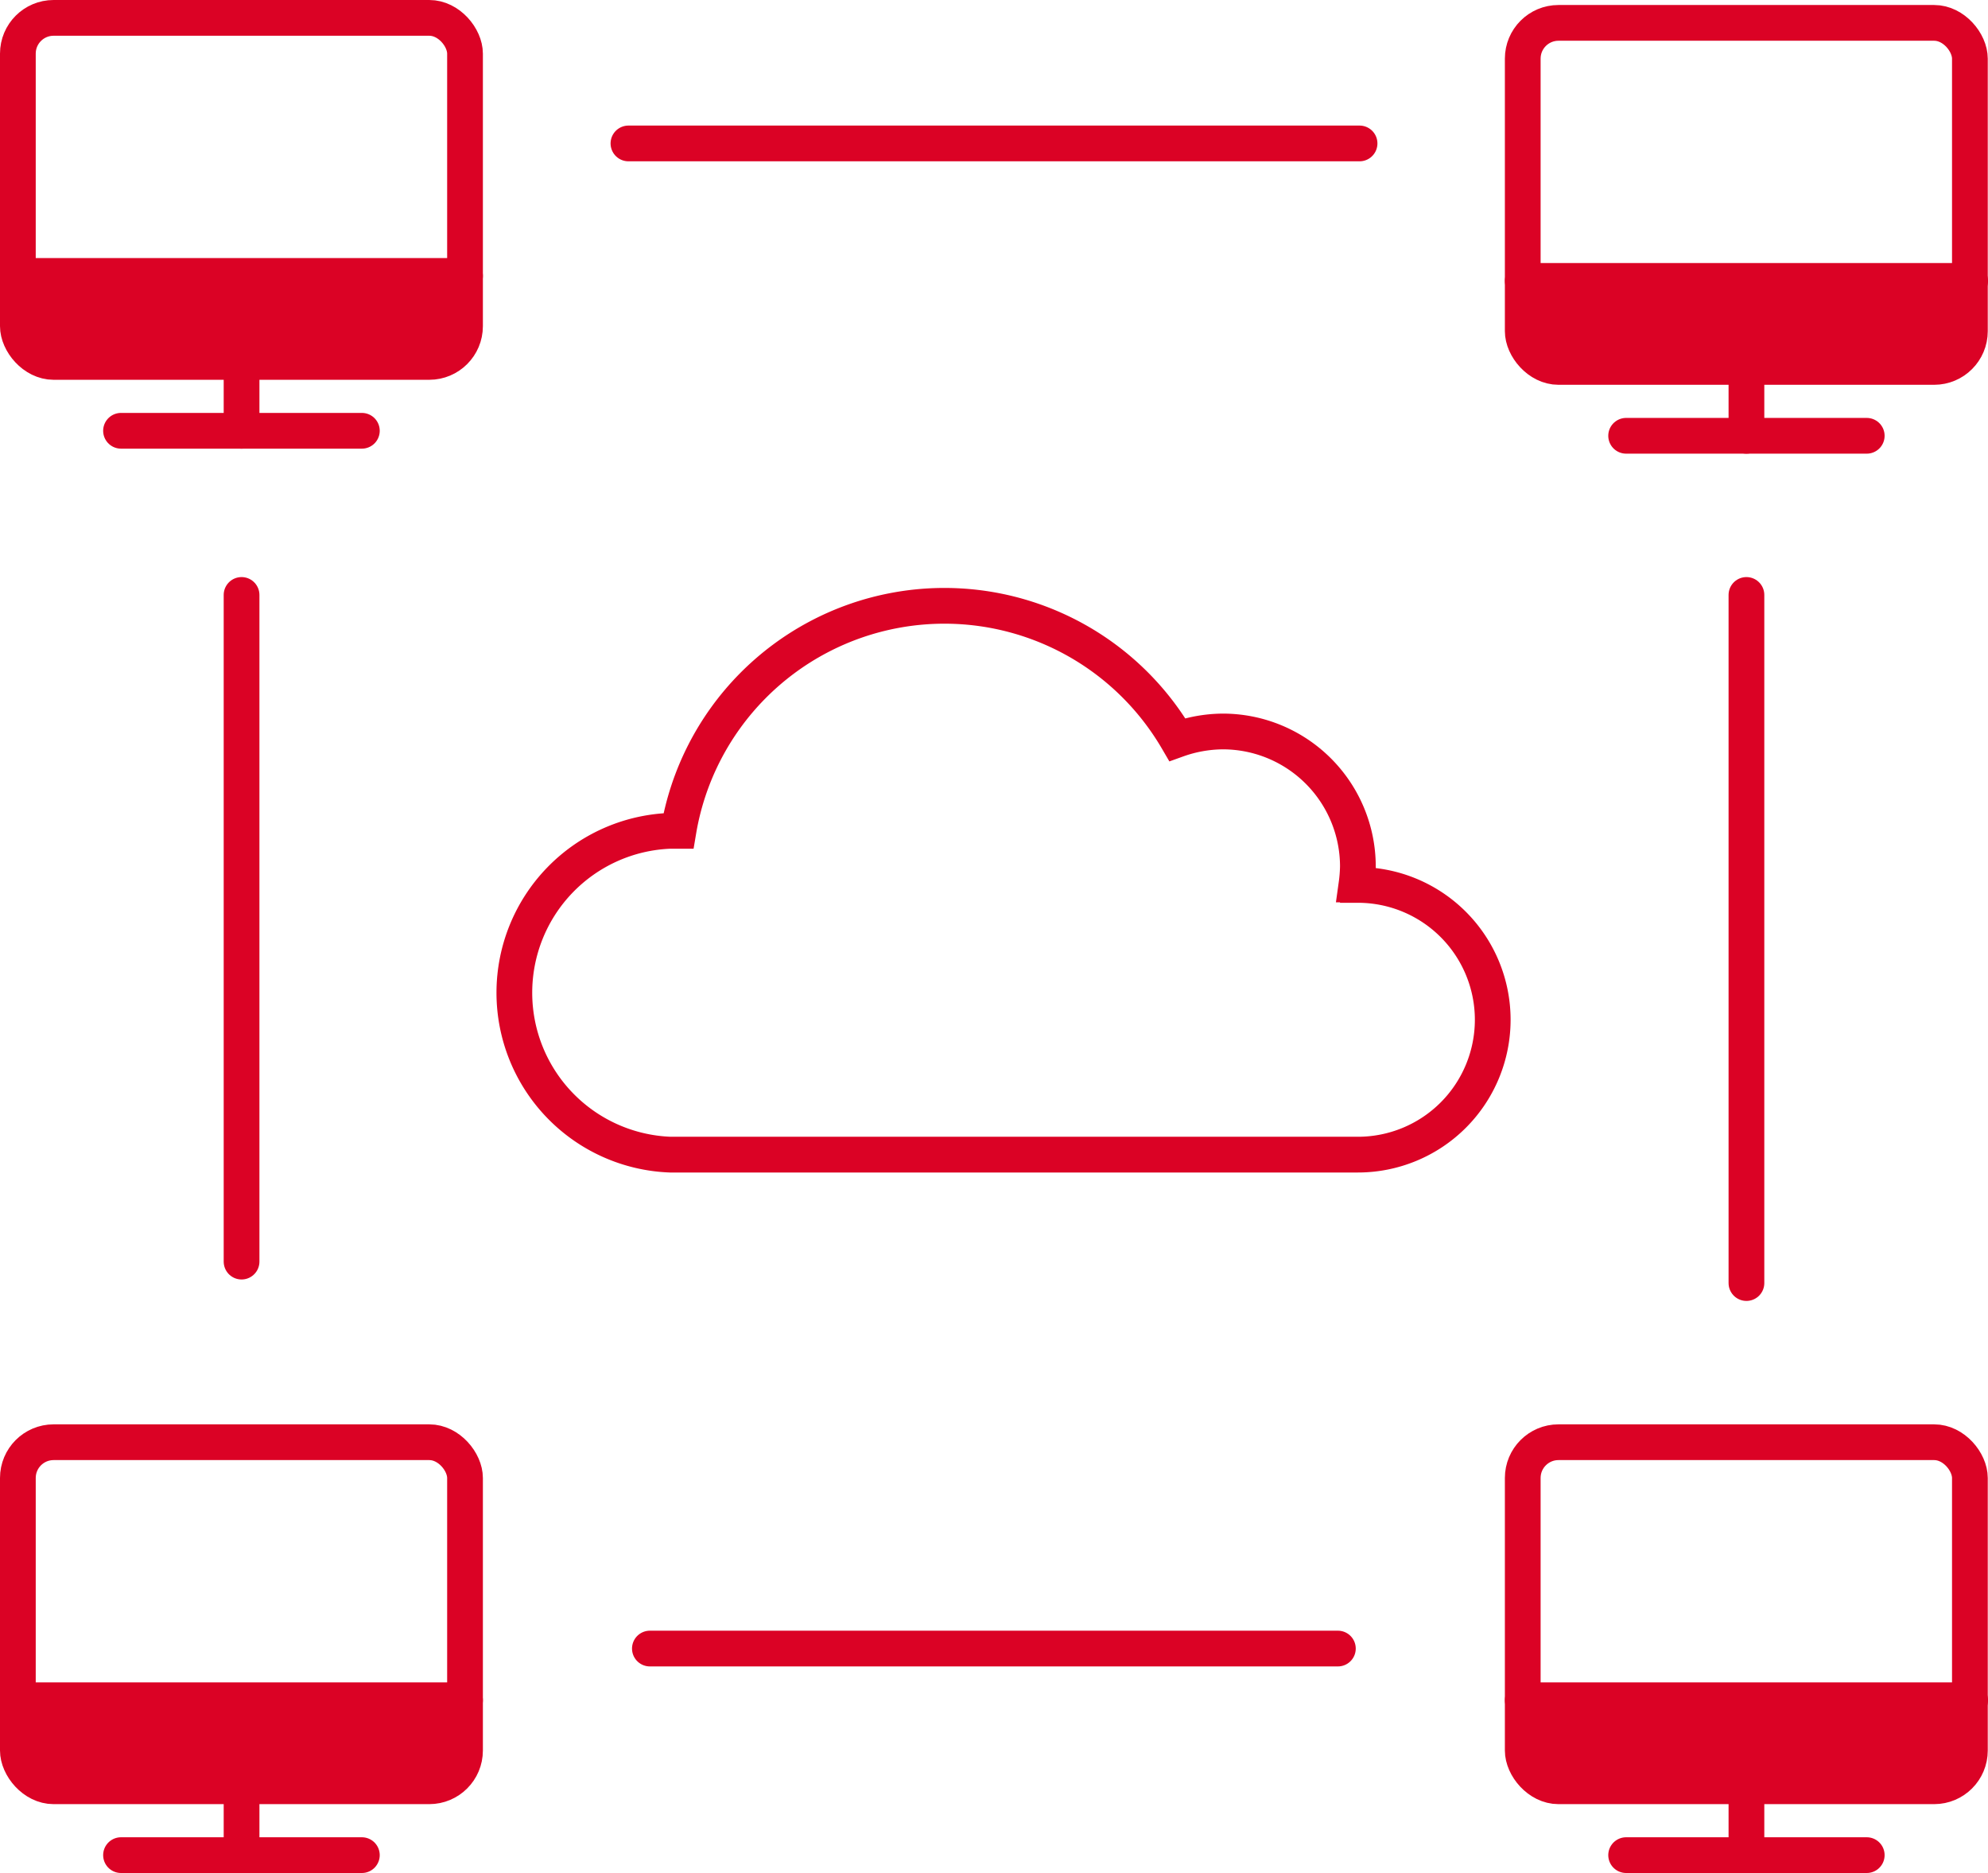
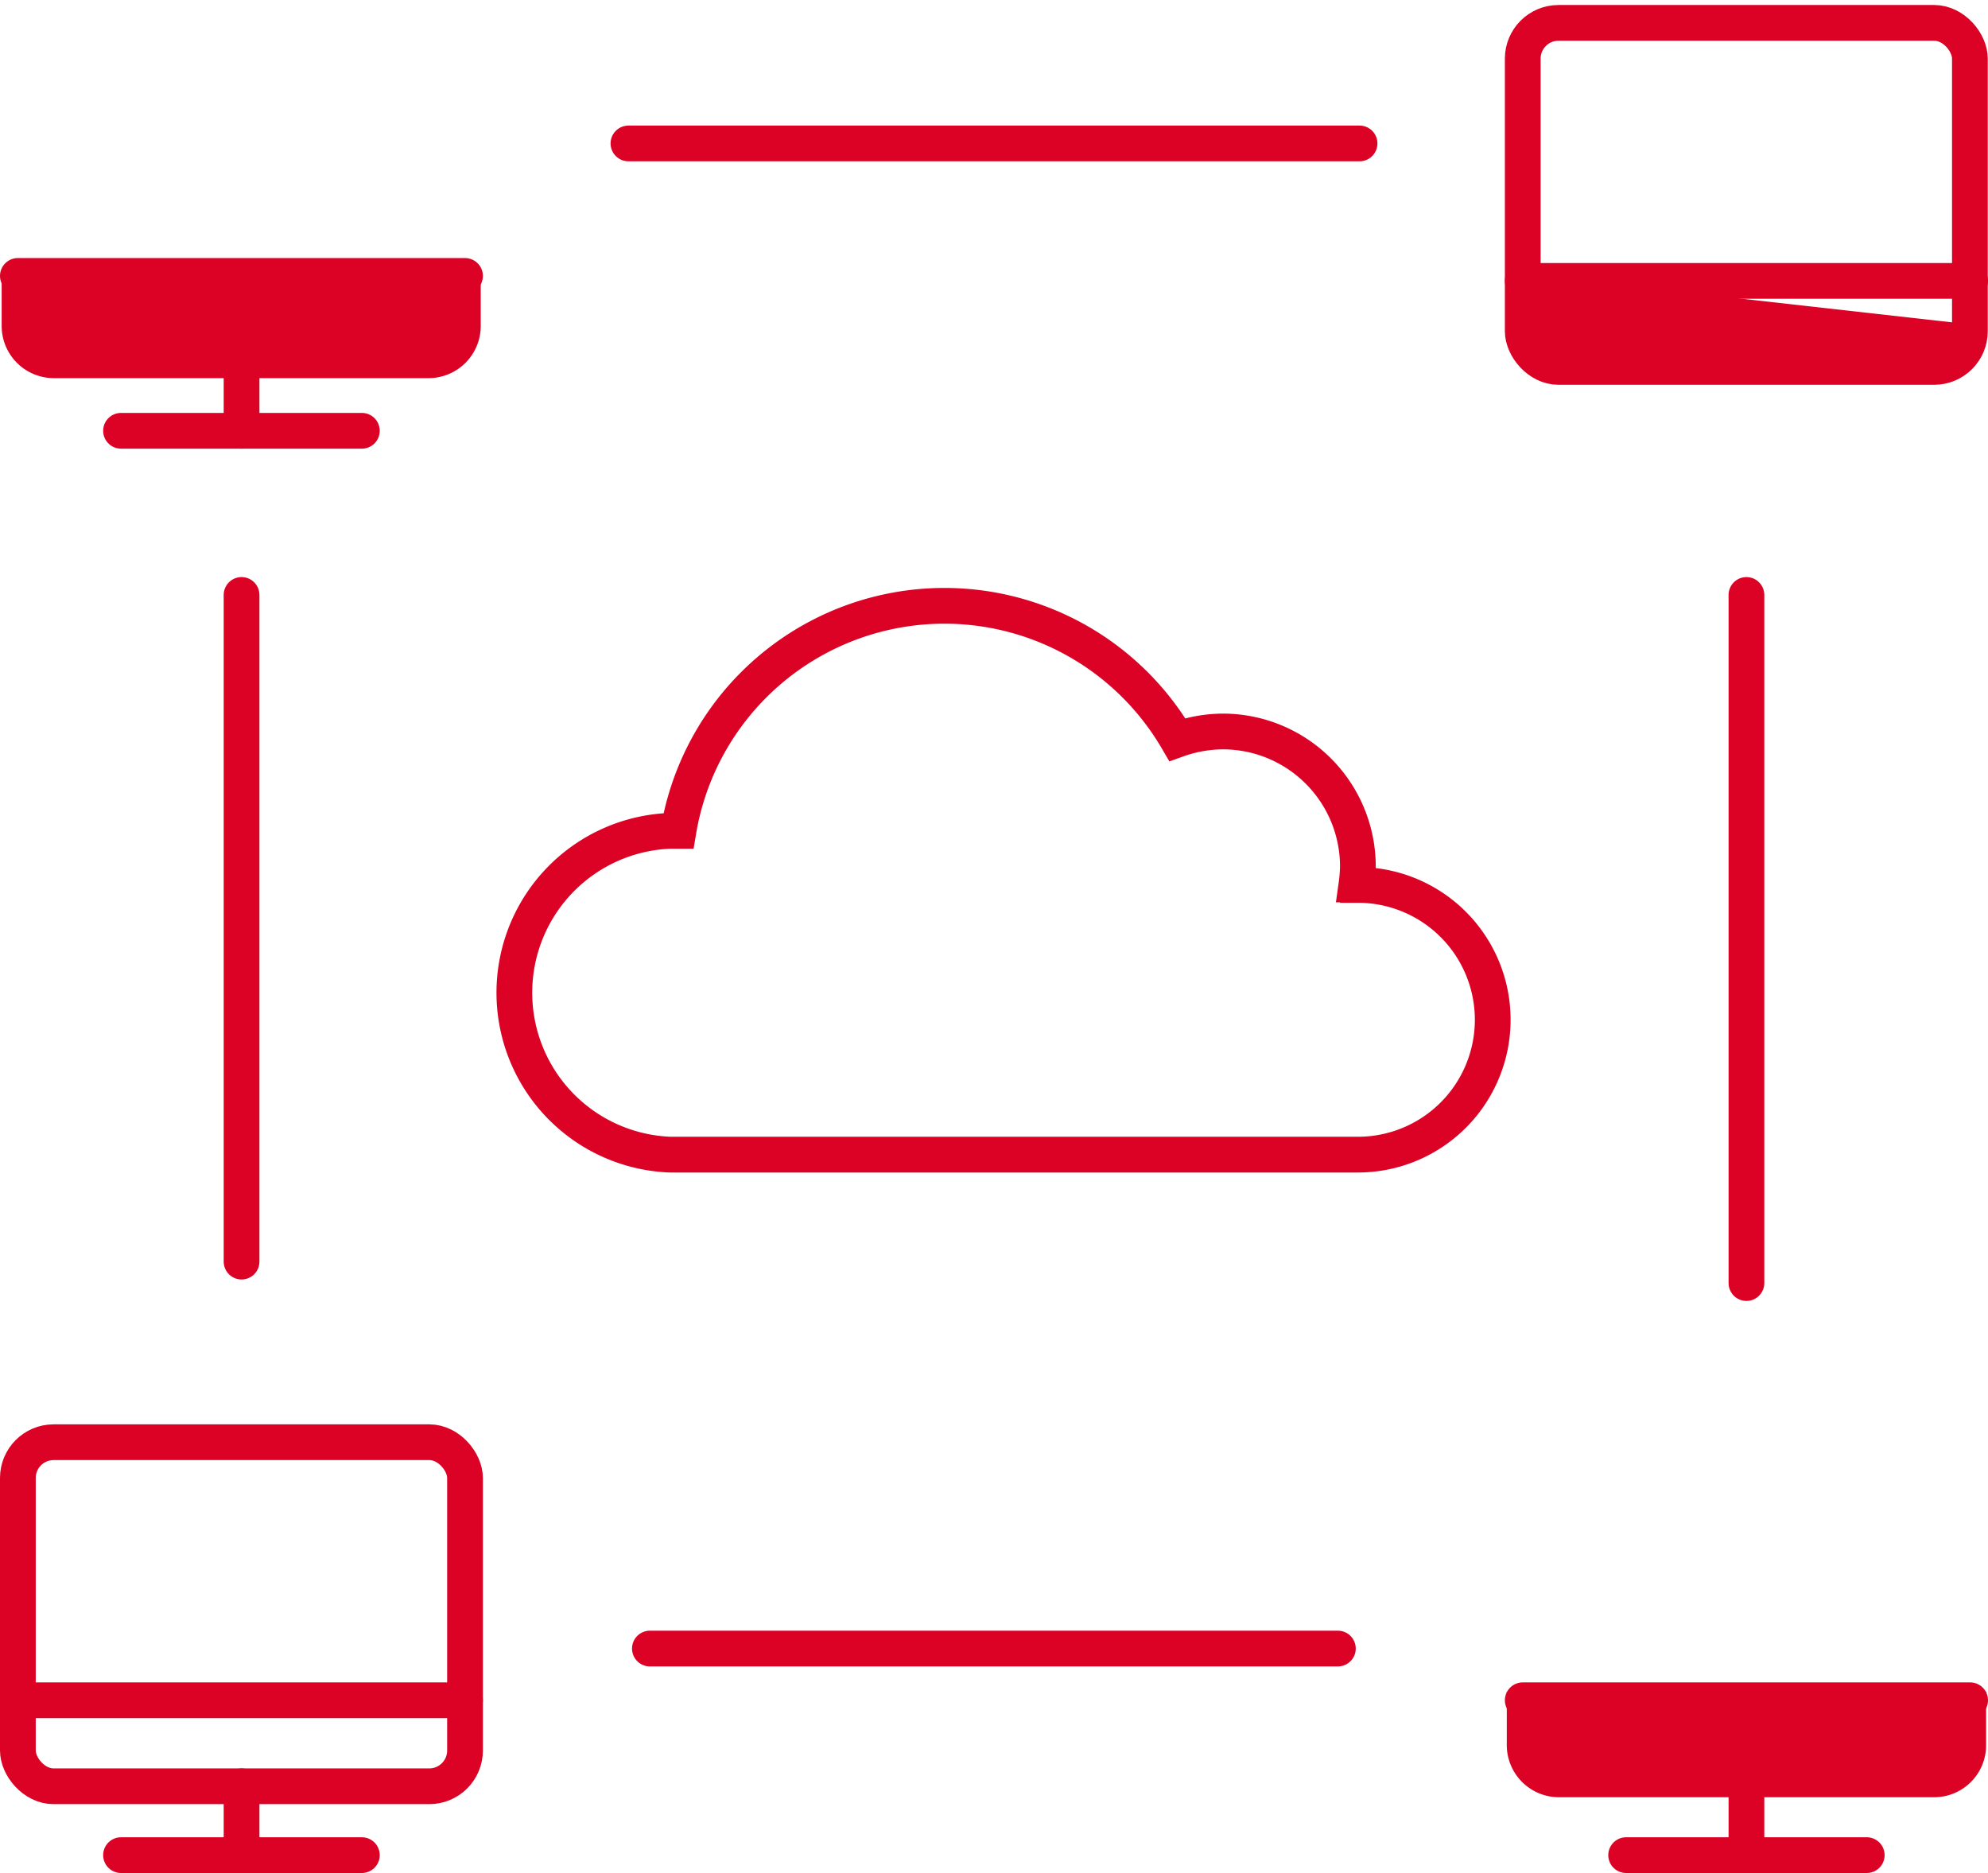
<svg xmlns="http://www.w3.org/2000/svg" viewBox="0 0 83.45 78.61">
  <g id="レイヤー_2" data-name="レイヤー 2">
    <g id="system-development_solution-image2">
      <path d="M57,37.12h-.06a6.32,6.32,0,0,0,.06-.76,5.67,5.67,0,0,0-5.66-5.66,5.78,5.78,0,0,0-1.92.34,11.32,11.32,0,0,0-20.94,3.83l-.35,0a6.8,6.8,0,0,0,0,13.59H57a5.66,5.66,0,0,0,0-11.32Z" fill="none" stroke="#db0225" stroke-linecap="round" stroke-miterlimit="10" stroke-width="1.5" fill-rule="evenodd" />
      <path d="M.07,11.43v2.26a2.19,2.19,0,0,0,2.18,2.18H18a2.19,2.19,0,0,0,2.18-2.18V11.43Z" fill="#db0225" />
-       <rect x="0.75" y="0.75" width="18.77" height="14.44" rx="1.5" stroke-width="1.5" stroke="#db0225" stroke-linecap="round" stroke-linejoin="round" fill="none" />
      <line x1="10.14" y1="15.19" x2="10.14" y2="18.08" fill="none" stroke="#db0225" stroke-linecap="round" stroke-linejoin="round" stroke-width="1.5" />
      <line x1="5.08" y1="18.08" x2="15.19" y2="18.08" fill="none" stroke="#db0225" stroke-linecap="round" stroke-linejoin="round" stroke-width="1.5" />
      <line x1="0.75" y1="11.58" x2="19.52" y2="11.58" fill="none" stroke="#db0225" stroke-linecap="round" stroke-linejoin="round" stroke-width="1.5" />
      <path d="M63.25,71v2.25a2.19,2.19,0,0,0,2.18,2.18H81.19a2.18,2.18,0,0,0,2.18-2.18V71Z" fill="#db0225" />
-       <rect x="63.92" y="60.53" width="18.77" height="14.44" rx="1.5" stroke-width="1.5" stroke="#db0225" stroke-linecap="round" stroke-linejoin="round" fill="none" />
      <line x1="73.31" y1="74.97" x2="73.31" y2="77.86" fill="none" stroke="#db0225" stroke-linecap="round" stroke-linejoin="round" stroke-width="1.5" />
      <line x1="68.26" y1="77.86" x2="78.36" y2="77.86" fill="none" stroke="#db0225" stroke-linecap="round" stroke-linejoin="round" stroke-width="1.5" />
      <line x1="63.92" y1="71.36" x2="82.7" y2="71.36" fill="none" stroke="#db0225" stroke-linecap="round" stroke-linejoin="round" stroke-width="1.5" />
-       <path d="M63.25,11.43v2.26a2.19,2.19,0,0,0,2.18,2.18H81.19a2.18,2.18,0,0,0,2.18-2.18V11.43Z" fill="#db0225" />
+       <path d="M63.25,11.43v2.26a2.19,2.19,0,0,0,2.18,2.18H81.19a2.18,2.18,0,0,0,2.18-2.18Z" fill="#db0225" />
      <rect x="63.92" y="0.96" width="18.77" height="14.44" rx="1.5" stroke-width="1.5" stroke="#db0225" stroke-linecap="round" stroke-linejoin="round" fill="none" />
-       <line x1="73.31" y1="15.4" x2="73.31" y2="18.29" fill="none" stroke="#db0225" stroke-linecap="round" stroke-linejoin="round" stroke-width="1.5" />
-       <line x1="68.26" y1="18.29" x2="78.36" y2="18.29" fill="none" stroke="#db0225" stroke-linecap="round" stroke-linejoin="round" stroke-width="1.5" />
      <line x1="63.92" y1="11.79" x2="82.7" y2="11.79" fill="none" stroke="#db0225" stroke-linecap="round" stroke-linejoin="round" stroke-width="1.5" />
      <line x1="73.31" y1="53.85" x2="73.31" y2="24.97" fill="none" stroke="#db0225" stroke-linecap="round" stroke-miterlimit="10" stroke-width="1.5" />
      <line x1="10.14" y1="52.95" x2="10.14" y2="24.97" fill="none" stroke="#db0225" stroke-linecap="round" stroke-miterlimit="10" stroke-width="1.5" />
      <line x1="27.28" y1="69.19" x2="56.16" y2="69.19" fill="none" stroke="#db0225" stroke-linecap="round" stroke-miterlimit="10" stroke-width="1.5" />
      <line x1="26.38" y1="6.02" x2="57.07" y2="6.02" fill="none" stroke="#db0225" stroke-linecap="round" stroke-miterlimit="10" stroke-width="1.5" />
-       <path d="M.07,71v2.25a2.19,2.19,0,0,0,2.18,2.18H18a2.19,2.19,0,0,0,2.18-2.18V71Z" fill="#db0225" />
      <rect x="0.75" y="60.53" width="18.77" height="14.44" rx="1.5" stroke-width="1.5" stroke="#db0225" stroke-linecap="round" stroke-linejoin="round" fill="none" />
      <line x1="10.14" y1="74.97" x2="10.14" y2="77.86" fill="none" stroke="#db0225" stroke-linecap="round" stroke-linejoin="round" stroke-width="1.5" />
      <line x1="5.08" y1="77.86" x2="15.19" y2="77.86" fill="none" stroke="#db0225" stroke-linecap="round" stroke-linejoin="round" stroke-width="1.5" />
      <line x1="0.75" y1="71.36" x2="19.52" y2="71.36" fill="none" stroke="#db0225" stroke-linecap="round" stroke-linejoin="round" stroke-width="1.5" />
    </g>
  </g>
</svg>